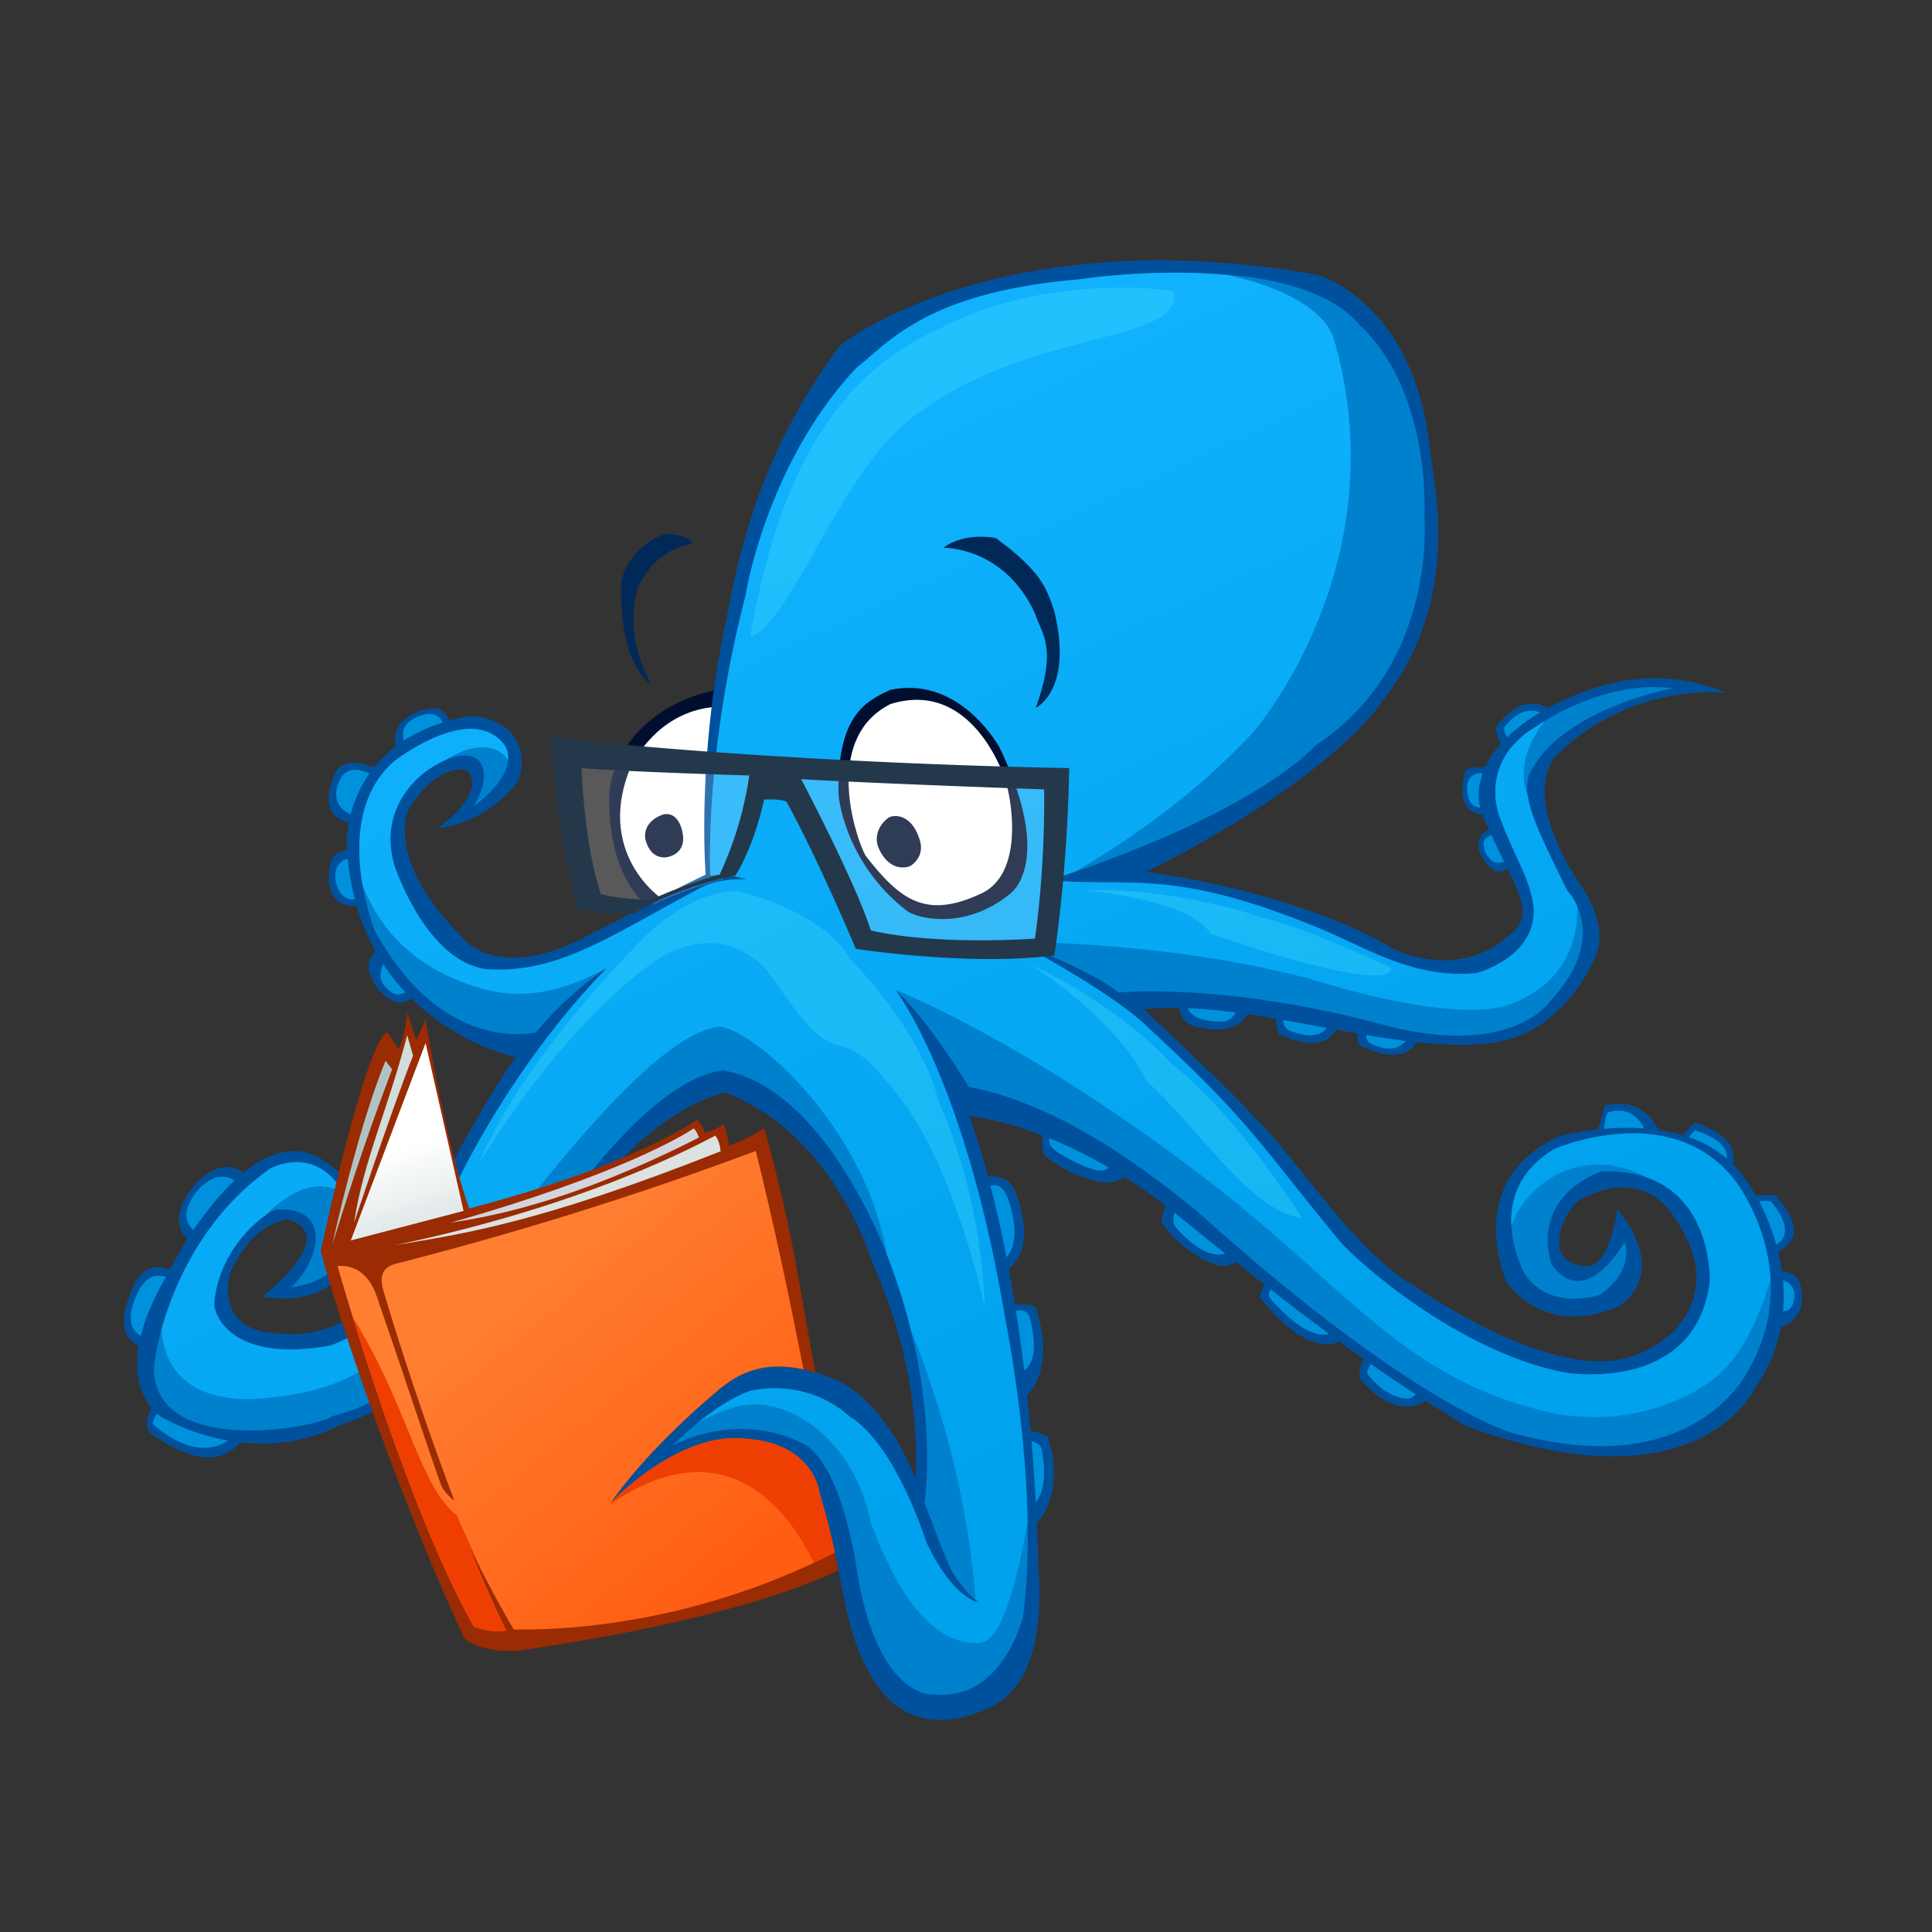
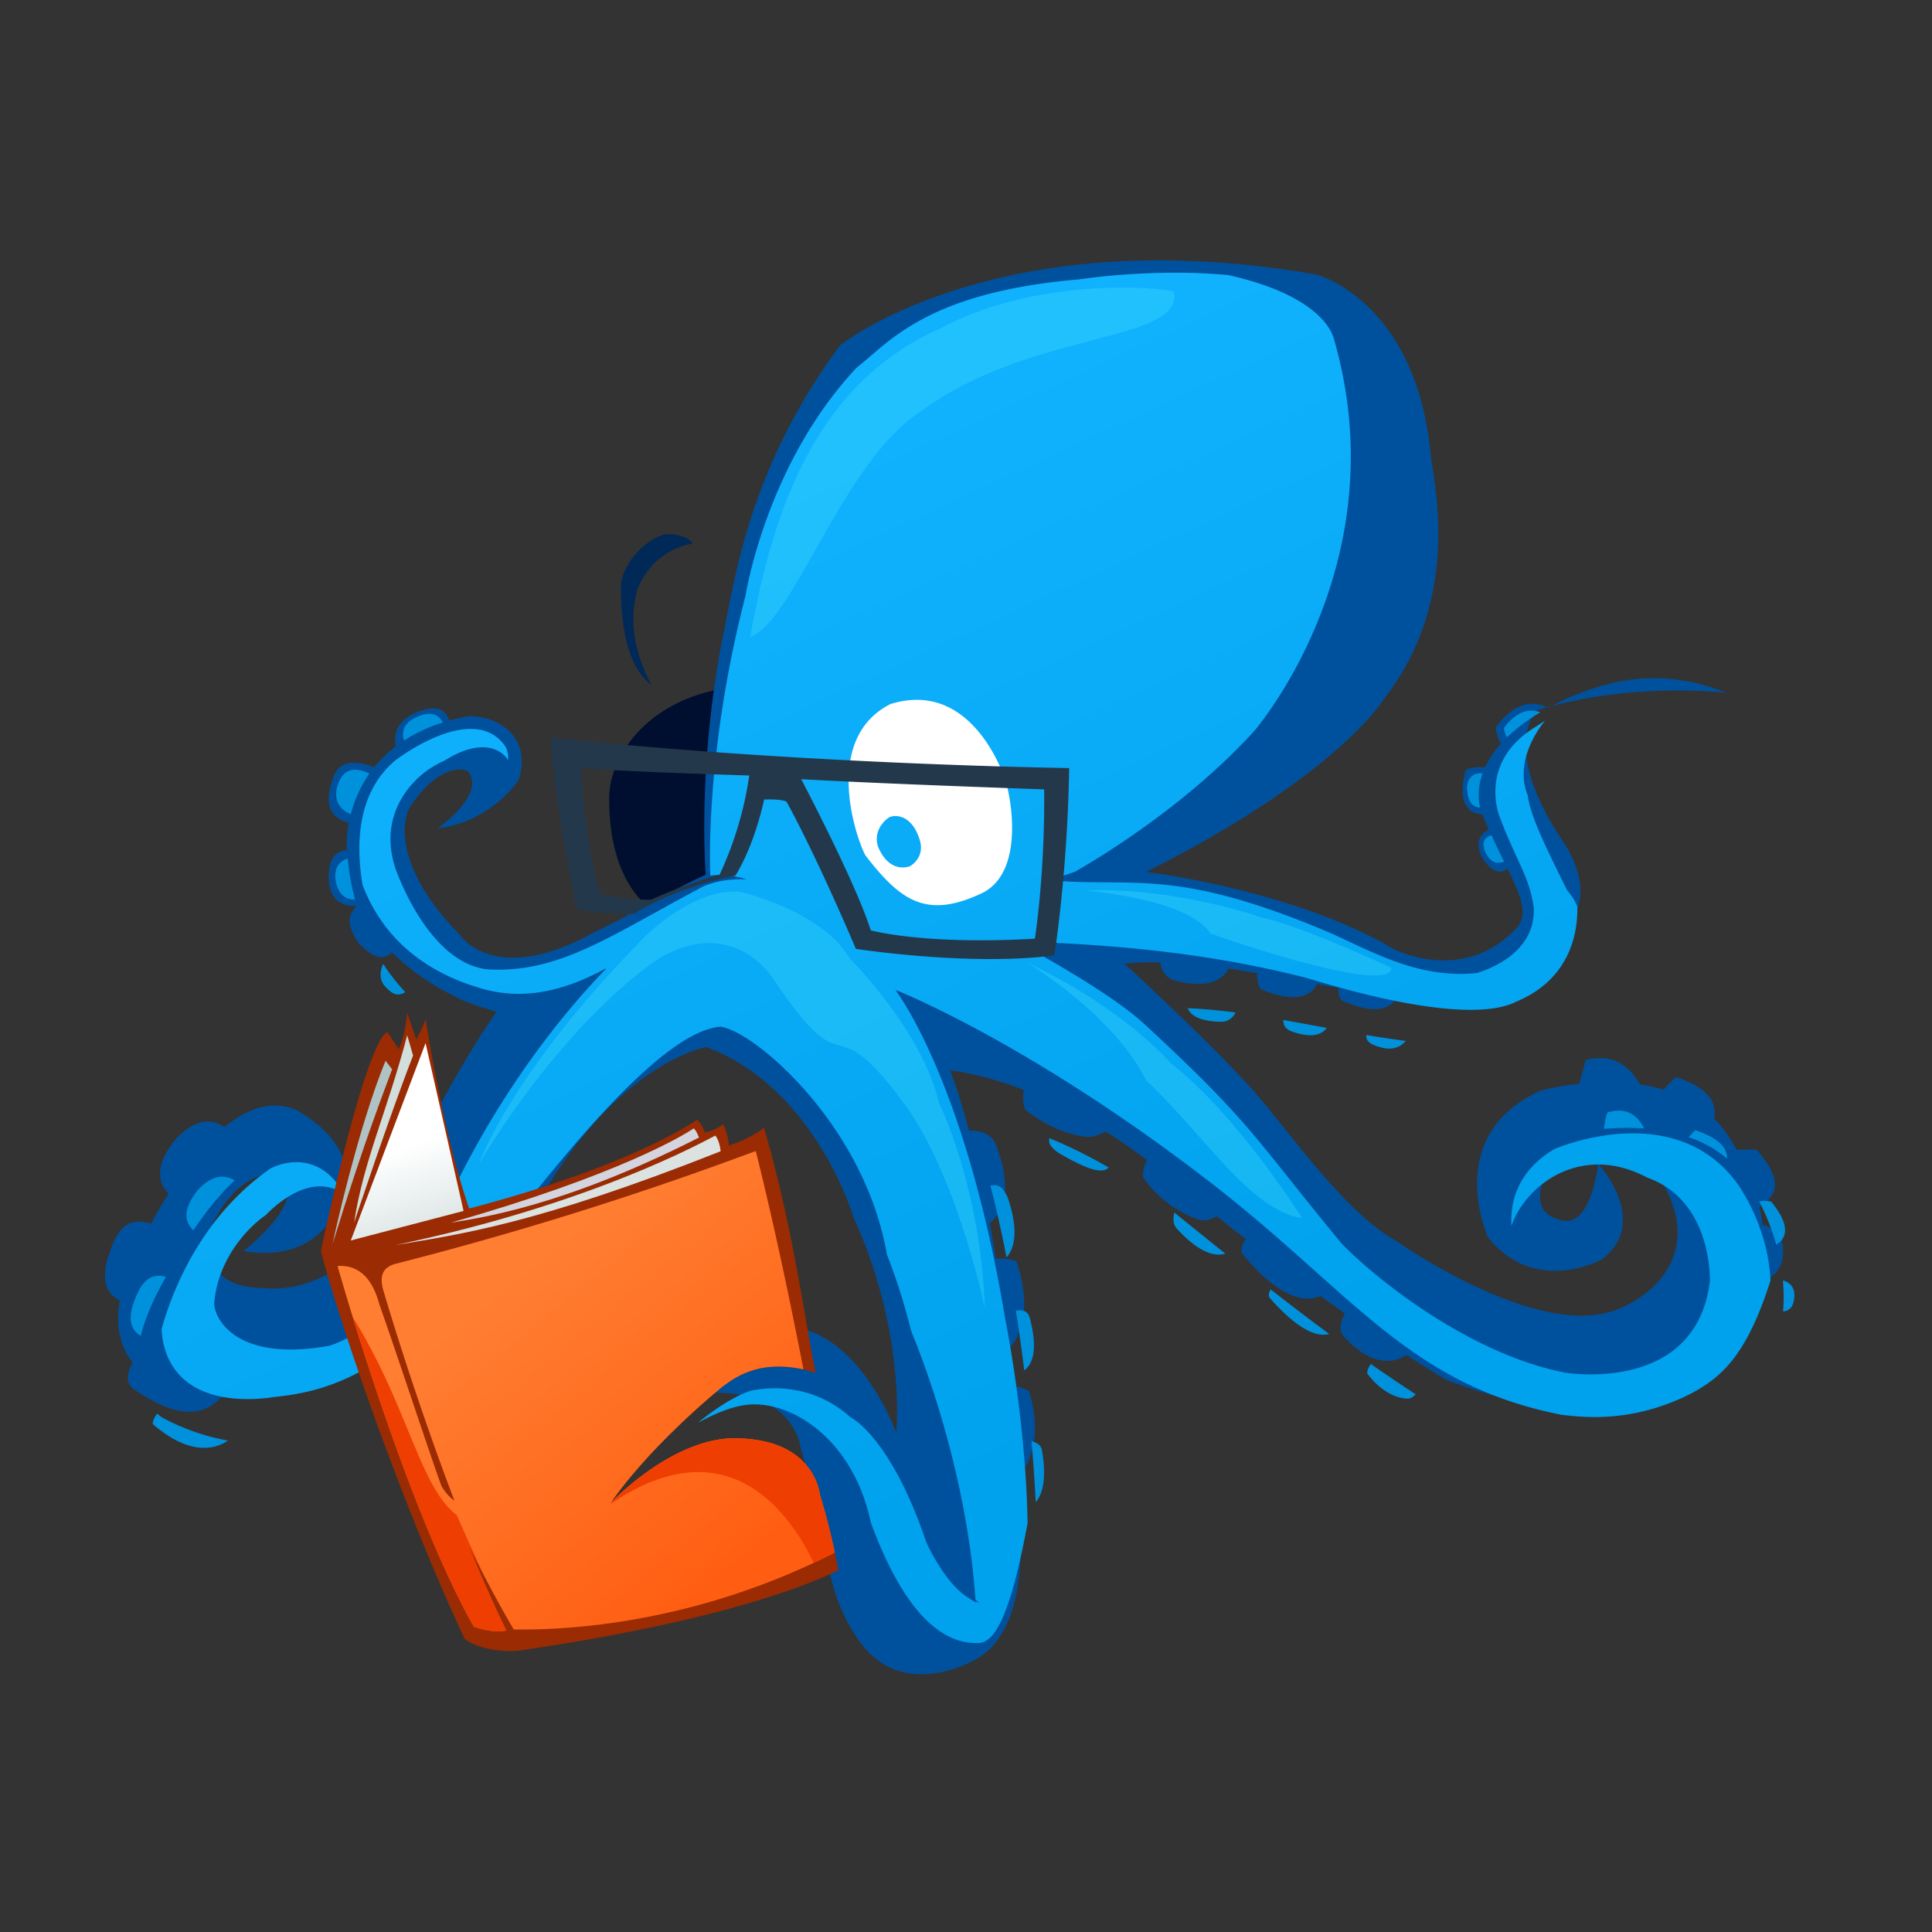
<svg xmlns="http://www.w3.org/2000/svg" xmlns:xlink="http://www.w3.org/1999/xlink" viewBox="0 0 744.09 744.09">
  <rect x="0" y="0" width="744.09" height="744.09" fill="#333333" stroke="none" />
  <defs>
    <linearGradient id="c">
      <stop offset="0" stop-color="#fff" />
      <stop offset="1" stop-color="#afc3c4" />
    </linearGradient>
    <linearGradient id="b">
      <stop offset="0" stop-color="#ff7e32" />
      <stop offset="1" stop-color="#ff5e12" />
    </linearGradient>
    <linearGradient id="a">
      <stop offset="0" stop-color="#10b1fd" />
      <stop offset="1" stop-color="#00a1ed" />
    </linearGradient>
    <linearGradient id="d" x1="348.12" x2="510.17" y1="304.11" y2="654.63" gradientTransform="translate(0 166)" gradientUnits="userSpaceOnUse" xlink:href="#a" />
    <linearGradient id="f" x1="201.72" x2="291.21" y1="630.59" y2="739.69" gradientTransform="translate(0 166)" gradientUnits="userSpaceOnUse" xlink:href="#b" />
    <linearGradient id="e" x1="156.32" x2="180.56" y1="584.03" y2="658.78" gradientTransform="translate(0 166)" gradientUnits="userSpaceOnUse" xlink:href="#c" />
  </defs>
  <g fill-rule="evenodd">
    <path fill="#002958" d="M251.07 264.02c-9.6-17.42-7.23-30.22-5.71-36.78 6.56-16.42 21.43-17.86 21.43-17.86-2.53-4.04-10.1-3.68-10.1-3.68-7.08 1.27-16.56 10.2-17.57 19.54 0 24.75 5.9 33.98 11.95 38.78z" />
    <path fill="#000f2f" d="M282.84 264.6c-32.32 3.54-47.98 25.77-48.23 42.43-.25 38.9 21.21 46.98 23.99 46.98l20.7-7.58z" />
-     <path fill="#fff" d="M279.28 272.11c-20.88-.22-31.67 14.7-35.83 22.04-14.9 33.6 10.35 53.04 16.16 54.55l16.92-6.56 4.8-69.96c-.7-.04-1.38-.06-2.05-.07zm-22.4 41.42c5.5.2 6.19 8.41 6.19 8.41.75 7.58-6.64 8.26-6.64 8.26-6.82.5-7.96-7.52-7.96-7.52-.5-5.55 4.47-8.32 7.24-9.07.42-.07.8-.1 1.17-.08z" />
  </g>
-   <path fill="#00519d" fill-rule="evenodd" d="M445.41 100.28c-66.32.23-107.05 21.79-121.84 32.67-33.21 45-39.64 84.64-44.28 107.86-11.08 52.5-7.5 96.07-7.5 96.07-16.33 7.6-24.54 13.25-43.58 22.5-37.75 20.9-51.07.71-51.07.71-29.64-30.35-19.64-48.57-19.64-48.57 9.29-15 20-16.78 22.86-14.28 6.78 8.93-11.79 21.78-11.79 21.78 16.79-1.78 28.93-14.28 31.43-19.28 5.36-19.64-13.93-25.36-21.43-23.57-1.93.4-3.77.86-5.53 1.35-1.03-2.79-2.95-6.1-10.04-4.06-11.2 3.27-11.33 10.27-10.54 13.93a47.45 47.45 0 00-8.36 8.12c-3.74-1.5-12.07-3.96-15.17 2.53-5.81 14.15.53 17.4 5.43 18.9-1.06 5.67-.79 9.58-.79 9.58l.07.88c-3.21.35-7.73 1.96-6.94 12.25.89 8.66 7.1 9.49 10.68 9.23a84.63 84.63 0 007.3 17.56c-2.86 2.98-4.63 6.65.95 14.63 6.62 6.62 9.67 5.76 12.69 3.32 9.5 9.4 19.16 14.36 23.82 16.78 5 2.85 16.43 6.07 16.43 6.07-20.35 28.57-45.71 83.21-45.71 83.21-19.29 27.14-43.57 23.22-43.57 23.22-28.58 0-20.36-24.29-20.36-24.29 10-20.36 22.5-19.64 22.5-19.64 19.64 6.43-10.36 29.64-10.36 29.64 28.93 5 36.43-17.14 36.43-17.14 12.86-22.5-16.07-37.15-16.07-37.15-9.62-4.2-19.23-.34-27.76 6.61-2.92-2.25-9.47-5.08-18.47 4.38-9.75 11.47-5.94 18.24-2.97 21.19-3.12 4.9-5.41 9.05-6.71 11.5-5.12-1.14-11.27-2.34-15.4 9.58-5.12 13.18-1.05 17.9 3.3 20-2.1 12.47 1.64 19.95 5.02 23.96-1.6 2.8-3.4 7.41.13 10.1 20.8 14.51 29.43 8 34.05 3.12 22.36 2.46 37.02-6.15 37.02-6.15 48.22-15.36 90-77.14 90-77.14 28.93-46.07 59.65-51.43 59.65-51.43 42.14 15.71 56.78 65.71 56.78 65.71 20.36 44.65 16.43 82.86 16.43 82.86s-11.79-32.86-35-39.64c-22.86-8.22-33.93.36-39.64 4.64-30.36 25.36-42.5 44.29-42.5 44.29s25-26.43 50-24.65c28.57 1.07 30.35 21.43 30.35 21.43 10 32.5 8.57 52.86 20.72 71.43 17.14 28.22 47.5 9.29 47.5 9.29 20.35-12.15 16.07-50.72 16.07-50.72-.16-6.43-.39-12.66-.67-18.75 3.52-3.92 10.04-14.78 4.24-33.4 0 0-2.61-1.5-6.64-2.22-.43-4.76-.88-9.43-1.37-13.91 3.91-3.27 9.83-14.55 3.19-33.86-1.9-.95-5.56-1.02-7.89-.96-.77-4.78-1.57-9.32-2.37-13.63 3.67-3.27 9.9-10.12 2.4-30.23-1.91-4.93-7.16-5.55-10.4-5.5-4.13-15.39-7.28-23.25-7.28-23.25a126.23 126.23 0 0128.37 7.6c-.3 2.14-.45 5.13.56 7.58 13.4 10.53 24.47 10.53 24.47 10.53 1.9 0 4.51-1.07 6.54-2.07a200.5 200.5 0 0115.9 11.04 12.45 12.45 0 00-1.55 6.39c8.21 12.68 21.79 16.6 21.79 16.6a9.16 9.16 0 006.6-1.43c3.89 3.08 7.63 6.04 11.18 8.82a8.72 8.72 0 00-1.71 5.12c16.52 20.41 26.76 18.58 30.5 16.75a821.6 821.6 0 009.46 6.8c-1.15 1.9-2.71 5.44-.86 8.41 12.24 13.64 21.23 9.8 24.51 7.54 4.98 3.2 10.03 6.36 15.32 9.6 90 33.57 111.78-14.64 111.78-14.64a58.45 58.45 0 009.84-23.27c3.82-1.36 10.97-5.64 6.95-17.98-.92-2.18-4.33-3.25-6.66-3.74-.35-2.43-.8-4.8-1.36-7.1 3.96-2.81 11.9-7.28-1.09-22.02l-7.52.14a56.43 56.43 0 00-2.66-4.24 40.5 40.5 0 00-6.04-7.75c.6-4.37.38-10.9-14.5-16-1.96 1.23-3.86 3.5-4.9 4.82a65.04 65.04 0 00-9.18-2c-2.12-3.22-7.25-12.89-20.91-9.43l-2.5 9.18a102.2 102.2 0 00-14.83 2.6c-38.2 17.15-20.35 56.43-20.35 56.43 18.21 22.86 43.93 8.57 43.93 8.57 18.92-14.64-1.43-36.78-1.43-36.78s-2.86 26.07-15 21.43c-13.93-3.22-5-21.07.35-25 23.58-13.22 35 4.28 35 4.28 25.36 33.93-2.85 53.57-17.85 56.79-31.07 7.14-80.36-27.86-80.36-27.86-22.5-12.5-45.36-48.93-60.36-63.57-11.43-12.86-44.28-43.21-44.28-43.21 4.46-.44 9.08-.57 13.8-.47.5 3.07 1.62 5.22 4.77 6.72 15.43 4.45 20.13-1.49 21.46-4.33 3.67.53 7.36 1.14 11.06 1.77.06 1.97.34 5.06 1.4 6.13 15.58 6.7 20.27 1.06 21.62-1.96 2.8.52 5.58 1.02 8.34 1.5-.06 1.8.14 4.1 1.48 4.92 14.93 6.79 19.74 1.4 21.19-1.57 12.24 1.32 23.72 1.52 33.8-.57 21.08-5 32.15-25 35.36-32.86 5-12.5-5.71-26.78-5.71-26.78-24.29-36.79-9.64-50-9.64-50C628.2 262.24 665 266.88 665 266.88c-28.93-11.78-50.36-2.14-60 1.43-3.2 1.42-6.1 2.88-8.77 4.34-3.95-1.94-11.24-4.3-20.16 7.44 0 0 .14 3.32 2.01 6.3a36.62 36.62 0 00-6.12 9.12c-2.64-.1-7.05-.02-7.67 1.73-3.41 14.15 2.98 16.27 6.63 16.4l.15.38c.78 1.9 1.56 3.69 2.34 5.44-2.9 1.48-5.5 4.46-2.87 10.28 4.76 7.94 8.44 6.17 10.03 4.72 5.4 11.04 8.41 18.32 3 23.5-19.64 20.35-45 9.28-50 5.7-38.57-21.42-92.14-27.85-92.14-27.85 73.93-37.14 91.43-66.43 91.43-66.43 30-38.21 19.64-82.5 18.21-93.57-4.64-51.79-34.28-67.14-43.93-70a348.16 348.16 0 00-61.73-5.53z" />
+   <path fill="#00519d" fill-rule="evenodd" d="M445.41 100.28c-66.32.23-107.05 21.79-121.84 32.67-33.21 45-39.64 84.64-44.28 107.86-11.08 52.5-7.5 96.07-7.5 96.07-16.33 7.6-24.54 13.25-43.58 22.5-37.75 20.9-51.07.71-51.07.71-29.64-30.35-19.64-48.57-19.64-48.57 9.29-15 20-16.78 22.86-14.28 6.78 8.93-11.79 21.78-11.79 21.78 16.79-1.78 28.93-14.28 31.43-19.28 5.36-19.64-13.93-25.36-21.43-23.57-1.93.4-3.77.86-5.53 1.35-1.03-2.79-2.95-6.1-10.04-4.06-11.2 3.27-11.33 10.27-10.54 13.93a47.45 47.45 0 00-8.36 8.12c-3.74-1.5-12.07-3.96-15.17 2.53-5.81 14.15.53 17.4 5.43 18.9-1.06 5.67-.79 9.58-.79 9.58l.07.88c-3.21.35-7.73 1.96-6.94 12.25.89 8.66 7.1 9.49 10.68 9.23c-2.86 2.98-4.63 6.65.95 14.63 6.62 6.62 9.67 5.76 12.69 3.32 9.5 9.4 19.16 14.36 23.82 16.78 5 2.85 16.43 6.07 16.43 6.07-20.35 28.57-45.71 83.21-45.71 83.21-19.29 27.14-43.57 23.22-43.57 23.22-28.58 0-20.36-24.29-20.36-24.29 10-20.36 22.5-19.64 22.5-19.64 19.64 6.43-10.36 29.64-10.36 29.64 28.93 5 36.43-17.14 36.43-17.14 12.86-22.5-16.07-37.15-16.07-37.15-9.62-4.2-19.23-.34-27.76 6.61-2.92-2.25-9.47-5.08-18.47 4.38-9.75 11.47-5.94 18.24-2.97 21.19-3.12 4.9-5.41 9.05-6.71 11.5-5.12-1.14-11.27-2.34-15.4 9.58-5.12 13.18-1.05 17.9 3.3 20-2.1 12.47 1.64 19.95 5.02 23.96-1.6 2.8-3.4 7.41.13 10.1 20.8 14.51 29.43 8 34.05 3.12 22.36 2.46 37.02-6.15 37.02-6.15 48.22-15.36 90-77.14 90-77.14 28.93-46.07 59.65-51.43 59.65-51.43 42.14 15.71 56.78 65.71 56.78 65.71 20.36 44.65 16.43 82.86 16.43 82.86s-11.79-32.86-35-39.64c-22.86-8.22-33.93.36-39.64 4.64-30.36 25.36-42.5 44.29-42.5 44.29s25-26.43 50-24.65c28.57 1.07 30.35 21.43 30.35 21.43 10 32.5 8.57 52.86 20.72 71.43 17.14 28.22 47.5 9.29 47.5 9.29 20.35-12.15 16.07-50.72 16.07-50.72-.16-6.43-.39-12.66-.67-18.75 3.52-3.92 10.04-14.78 4.24-33.4 0 0-2.61-1.5-6.64-2.22-.43-4.76-.88-9.43-1.37-13.91 3.91-3.27 9.83-14.55 3.19-33.86-1.9-.95-5.56-1.02-7.89-.96-.77-4.78-1.57-9.32-2.37-13.63 3.67-3.27 9.9-10.12 2.4-30.23-1.91-4.93-7.16-5.55-10.4-5.5-4.13-15.39-7.28-23.25-7.28-23.25a126.23 126.23 0 0128.37 7.6c-.3 2.14-.45 5.13.56 7.58 13.4 10.53 24.47 10.53 24.47 10.53 1.9 0 4.51-1.07 6.54-2.07a200.5 200.5 0 0115.9 11.04 12.45 12.45 0 00-1.55 6.39c8.21 12.68 21.79 16.6 21.79 16.6a9.16 9.16 0 006.6-1.43c3.89 3.08 7.63 6.04 11.18 8.82a8.72 8.72 0 00-1.71 5.12c16.52 20.41 26.76 18.58 30.5 16.75a821.6 821.6 0 009.46 6.8c-1.15 1.9-2.71 5.44-.86 8.41 12.24 13.64 21.23 9.8 24.51 7.54 4.98 3.2 10.03 6.36 15.32 9.6 90 33.57 111.78-14.64 111.78-14.64a58.45 58.45 0 009.84-23.27c3.82-1.36 10.97-5.64 6.95-17.98-.92-2.18-4.33-3.25-6.66-3.74-.35-2.43-.8-4.8-1.36-7.1 3.96-2.81 11.9-7.28-1.09-22.02l-7.52.14a56.43 56.43 0 00-2.66-4.24 40.5 40.5 0 00-6.04-7.75c.6-4.37.38-10.9-14.5-16-1.96 1.23-3.86 3.5-4.9 4.82a65.04 65.04 0 00-9.18-2c-2.12-3.22-7.25-12.89-20.91-9.43l-2.5 9.18a102.2 102.2 0 00-14.83 2.6c-38.2 17.15-20.35 56.43-20.35 56.43 18.21 22.86 43.93 8.57 43.93 8.57 18.92-14.64-1.43-36.78-1.43-36.78s-2.86 26.07-15 21.43c-13.93-3.22-5-21.07.35-25 23.58-13.22 35 4.28 35 4.28 25.36 33.93-2.85 53.57-17.85 56.79-31.07 7.14-80.36-27.86-80.36-27.86-22.5-12.5-45.36-48.93-60.36-63.57-11.43-12.86-44.28-43.21-44.28-43.21 4.46-.44 9.08-.57 13.8-.47.5 3.07 1.62 5.22 4.77 6.72 15.43 4.45 20.13-1.49 21.46-4.33 3.67.53 7.36 1.14 11.06 1.77.06 1.97.34 5.06 1.4 6.13 15.58 6.7 20.27 1.06 21.62-1.96 2.8.52 5.58 1.02 8.34 1.5-.06 1.8.14 4.1 1.48 4.92 14.93 6.79 19.74 1.4 21.19-1.57 12.24 1.32 23.72 1.52 33.8-.57 21.08-5 32.15-25 35.36-32.86 5-12.5-5.71-26.78-5.71-26.78-24.29-36.79-9.64-50-9.64-50C628.2 262.24 665 266.88 665 266.88c-28.93-11.78-50.36-2.14-60 1.43-3.2 1.42-6.1 2.88-8.77 4.34-3.95-1.94-11.24-4.3-20.16 7.44 0 0 .14 3.32 2.01 6.3a36.62 36.62 0 00-6.12 9.12c-2.64-.1-7.05-.02-7.67 1.73-3.41 14.15 2.98 16.27 6.63 16.4l.15.38c.78 1.9 1.56 3.69 2.34 5.44-2.9 1.48-5.5 4.46-2.87 10.28 4.76 7.94 8.44 6.17 10.03 4.72 5.4 11.04 8.41 18.32 3 23.5-19.64 20.35-45 9.28-50 5.7-38.57-21.42-92.14-27.85-92.14-27.85 73.93-37.14 91.43-66.43 91.43-66.43 30-38.21 19.64-82.5 18.21-93.57-4.64-51.79-34.28-67.14-43.93-70a348.16 348.16 0 00-61.73-5.53z" />
  <g fill-rule="evenodd">
-     <path fill="#0081cd" d="M269.29 342.24C235 360.45 215 375.09 187.5 373.3c-23.21-2.86-35.36-39.29-35.36-39.29-7.85-25 13.22-37.85 13.22-37.85 15.35-10 19.64-2.5 19.64-2.5 4.29 7.14-2.86 17.14-2.86 17.14 20.36-15.36 11.79-24.29 11.79-24.29-12.86-16.07-41.79 6.43-41.79 6.43-25.35 21.43-7.85 65.36-7.85 65.36 26.42 48.57 62.14 39.28 62.14 39.28 12.5-15.35 27.14-24.64 27.14-24.64-42.5 43.93-62.86 93.93-62.86 93.93-13.21 43.21-43.92 51.43-43.92 51.43-35.72 6.43-44.29-10.36-44.29-16.43 1.79-21.07 18.93-34.64 23.93-36.07 22.14-1.07 16.43 20 5.71 30 26.79-3.57 23.93-27.86 23.93-27.86-9.64-28.57-30-19.28-32.5-17.5-36.78 26.07-44.64 71.43-44.28 78.22 2.5 32.5 63.57 21.07 68.57 16.78C167.5 536.17 205 482.6 205 482.6c42.86-65.35 67.14-69.64 73.57-70.35 40.72 7.14 64.29 74.28 64.29 74.28 19.64 52.5 13.21 92.15 13.21 92.15a577.66 577.66 0 008.57 22.14 39.42 39.42 0 0012.5 16.43c-11.43-2.86-20.35-23.22-20.35-23.22-13.93-41.07-29.29-48.21-29.29-48.21-17.86-16.07-38.93-10-38.93-10-13.93 5-29.28 20.71-29.28 20.71 30-14.28 52.14.72 52.14.72 13.93 11.43 18.57 47.5 18.57 47.5 8.21 50.71 30 47.85 30 47.85 26.07 2.5 33.93-29.64 33.93-29.64 6.78-48.93-6.79-115-6.79-115C371.8 415.81 345 381.52 345 381.52c11.43 9.65 28.21 37.15 28.21 37.15 40.72 7.5 79.29 41.42 87.5 47.5 75 67.85 116.79 85.35 124.65 86.42 67.85 17.86 87.85-24.64 87.85-24.64 22.15-38.21-4.64-72.86-4.64-72.86-24.64-32.5-70-12.5-70-12.5-28.57 17.15-11.43 47.86-11.43 47.86 10 15 28.93 8.22 28.93 8.22 13.93-9.29 9.64-20.36 9.64-20.36s-15 27.14-28.21 8.57c-7.86-27.14 19.29-35.71 19.29-35.71 38.92-1.43 41.78 33.57 41.78 42.14-5.36 43.93-55.71 35.36-55.71 35.36-35.36-6.79-71.07-34.29-86.07-49.65-33.93-41.07-34.29-46.07-76.08-84.64-14.64-13.57-50-32.14-50-32.14s31.08 12.14 40 20c0 0 39.65-3.93 99.65 11.78 51.78 14.65 66.78-8.57 66.78-8.57 23.57-25.36 6.43-42.5 6.43-42.5-12.5-25.36-17.5-35.71-14.64-44.64 12.14-25.36 55.36-33.22 55.36-33.22-27.5-3.57-52.5 14.65-52.5 14.65-22.86 13.57-14.29 34.64-14.29 34.64 6.07 16.43 11.79 23.57 13.21 35.36.72 17.85-18.57 23.93-21.78 25-23.57 2.5-42.14-9.29-58.93-16.43-58.21-24.29-73.57-16.43-105.71-19.29 81.07-26.43 102.14-51.78 102.14-51.78 47.14-30.72 42.14-87.5 42.14-87.5s3.22-48.22-25-74.65c-14.28-17.14-47.86-18.92-47.86-18.92-30.71-3.22-60 1.42-60 1.42-59.28 5-73.57 24.65-85.71 33.93-35 37.15-42.86 87.86-42.86 87.86-16.07 62.14-13.57 107.86-13.57 107.86 6.79-1.07 13.93 1.43 13.93 1.43s-10.71-.72-18.21 3.57z" />
    <path fill="url(#d)" d="M414.05 644c10.98-6.3 43.12-25.92 68.8-53.95 0 0 56.17-64.38 30.81-151.52-1.8-6.18-10.85-17.7-40.72-24.34-6.72-.6-13.35-.87-19.56-.89-21.2-.05-37.67 2.56-37.67 2.56-59.28 5-73.57 24.65-85.71 33.93-35 37.14-42.86 87.86-42.86 87.86-16.07 62.14-13.57 107.86-13.57 107.86 6.79-1.08 13.93 1.42 13.93 1.42s-10.71-.71-18.21 3.58c-34.3 18.21-54.29 32.85-81.79 31.07-23.21-2.86-35.36-39.29-35.36-39.29-7.85-25 13.22-37.86 13.22-37.86a42.88 42.88 0 016.04-3.33c12.9-8.13 21.22-5.04 24.28-.09.33-4.04-1.75-6.22-1.75-6.22-12.86-16.07-41.79 6.43-41.79 6.43-15 12.68-15 33.23-12.5 47.9 7.28 19.06 21.7 31.66 41.18 38.4 8.57 2.86 25.47 8.65 52.61-6.35l-.48.46.62-.41c-42.5 43.93-62.86 93.93-62.86 93.93-13.2 43.21-43.92 51.43-43.92 51.43C91.07 833 82.5 816.22 82.5 810.15c1.44-17 12.87-29.11 19.86-33.91 8.79-9.06 20.8-15.03 30.29-7.9-10.37-18.77-26.84-11.22-29.08-9.62-24.85 17.61-36.49 44.02-41.32 61.4.9 18.5 14.93 29.5 41.3 26.5 9-1.53 38.38-1 71.71-41.41 14.14-13.64 71.97-99.25 102.28-101.52 13.39 1.91 55.52 38.23 64.04 87.74a231.16 231.16 0 019.3 29.34c10.46 25.52 22.04 64.07 24.82 103.59a23.9 23.9 0 001.44 1.15c-.47-.12-.93-.28-1.39-.45l.03.36s-.64-.3-1.7-1.11c-9.93-5.22-17.3-22.02-17.3-22.02-13.92-41.07-29.28-48.21-29.28-48.21-17.86-16.08-38.93-10-38.93-10-6.94 2.49-14.24 7.64-19.81 12.19 7.56-4.15 15.13-7.12 21.66-7.12 17.68 0 38.89 16.16 44.95 45.46 7.07 19.19 20.2 46.72 40.91 46.47 4.68 0 11.53-3.02 19.49-46.22-.7-40.04-8.63-78.64-8.63-78.64C371.8 724.08 345 689.79 345 689.79l.55.49-.58-.73s51 19.95 120.71 73.74c55.05 42.43 76.52 78.28 135.86 89.9 7.33.76 26.52 3.54 49.5-8.08 12.25-6.45 21.76-15.1 30.86-43.68-1.04-22.15-13.33-38.07-13.33-38.07-24.64-32.5-70-12.5-70-12.5-13.92 8.36-16.98 19.93-16.46 29.6 5.25-15.6 26.76-32.25 52.3-18.65 22.23 7.88 24.16 32.73 24.16 39.77-5.35 43.92-55.71 35.35-55.71 35.35-35.36-6.78-71.07-34.28-86.07-49.64-33.93-41.07-34.29-46.07-76.08-84.64-14.64-13.57-50-32.14-50-32.14l3.52 1.42-2.3-1.07c53.3 1.51 86.88 7.83 111.63 14.14 43.69 13.39 69.45 14.65 80.3 9.1 21.12-8.77 23.84-26.87 23.64-36.7a21.82 21.82 0 00-3.93-6.18c-9.1-18.46-14.2-28.95-15.21-36.75-4.05-9.93.5-20.95 6.62-28.55a61.61 61.61 0 00-3.2 2.09c-22.85 13.57-14.28 34.64-14.28 34.64 6.07 16.43 11.79 23.57 13.21 35.36.72 17.85-18.57 23.92-21.78 25-23.57 2.5-42.14-9.3-58.93-16.43-58.21-24.29-73.57-16.43-105.71-19.29 3.37-1.1 6.6-2.2 9.76-3.29z" transform="translate(0 -308.27)" />
  </g>
  <path fill="#0091dd" fill-rule="evenodd" d="M617.74 434.78a98.5 98.5 0 0115.46-.16c-1.56-3.31-5.38-8.58-13.56-6.31-.88-.38-1.57 3.89-1.9 6.47zm32.63 3.19a45.43 45.43 0 0114.75 8.23c.22-2.83-1.41-7.39-12.26-10.93l-2.49 2.7zm27.17 24.78a84.97 84.97 0 016.54 16.58c3.05-1.64 6.63-6.16-1.94-16.56a10.5 10.5 0 00-4.6-.02zm9.11 30.43c.36 3.85.42 7.84.07 11.9 2.08-.11 4.45-1.4 4.35-6.77a5.41 5.41 0 00-4.42-5.13zM165.86 274.97c-1.4-.1-3.14.21-5.32 1.2-5.56 2.44-5.8 6.12-4.96 9.03a61.87 61.87 0 0115.02-6.95c-.9-1.6-2.29-3.1-4.74-3.28zm-29.27 21.5c-2.54.06-5 1.37-6.41 5.59-2.28 6.56 1.37 10.1 4.92 11.55a48.14 48.14 0 017.18-15.69c-1.62-.73-3.66-1.49-5.69-1.45zm-2.67 34.2c-2.4.73-5.54 2.8-4.63 8.71 1.42 6.59 5.35 7.2 7.42 7.02a101.4 101.4 0 01-2.8-15.73zm13.65 40.58c-.95 2.14-1.74 5.35.29 8.13 3.5 4.08 5.57 4.32 8.25 2.74a79.6 79.6 0 01-8.54-10.87zm431.73-39.37a394.54 394.54 0 01-4.9-10.22c-2.18.83-4.07 2.05-2.26 6.65 2.23 4.46 4.79 4.34 7.16 3.57zm-9.24-20.81c-.8-3.28-.96-7.89.94-13.2-2.23-.25-5.53.27-6 5.44.3 6.11 2.37 7.46 5.06 7.76zm10.38-27.13a69.2 69.2 0 0112.8-9.58c-2.93-1.14-8.32-1.64-13.95 5.91 0 1.46.55 2.71 1.15 3.67zM541.4 400.9a358.84 358.84 0 01-15.2-2.29c-.06 1.91.63 3.44 5.4 4.7 5.26 1.56 8.28-.58 9.8-2.4zm-30.44-5.01c-5.56-1.03-11.14-2.08-16.7-3.05.05 1.85.56 3.42 3.24 4.4 8.45 3.04 11.99.75 13.46-1.35zm-35.07-5.93a211.2 211.2 0 00-18.45-1.67c.81 2.12 3.53 4.98 12.2 5.2 3.45.31 5.3-1.76 6.25-3.53zm69.37 147.05a638.1 638.1 0 01-17.3-11.68c-.76 1.1-1.47 2.47-1.35 3.7 7.83 10.35 15.89 9.64 15.89 9.64.77 0 1.87-.84 2.76-1.66zm-33.36-23.25a1118.7 1118.7 0 01-22.47-17.12c-.63.93-1.03 2.04-.5 3.1 12.25 14.03 19.4 15.08 22.97 14.02zm-39.98-30.95c-6.09-4.86-12.6-10.1-19.62-15.8-.5 1.99-.64 4.43.91 6.12 9.39 10.37 15.54 10.7 18.71 9.68zm-44.9-33.13c-6.7-3.9-14.45-7.89-22.88-11.33-.32 1.75.18 3.32 3.54 5.67 13.7 8.02 17.34 7.48 19.34 5.66zm-45.57 6.94c1.96 7.6 4.09 16.82 6.2 27.65 2.58-2.89 5.1-9.25.56-22.75-2.1-5.04-4.1-5.35-6.76-4.9zm9.81 48.16a662.4 662.4 0 013.21 23.02c2.64-1.92 5.56-6.85 2.32-19.5-.73-3.73-3.09-3.87-5.53-3.52zm6.03 50.29c.63 7.47 1.17 15.31 1.62 23.44 2.3-2.63 4.43-8.24 2.34-20.2-.47-1.97-2.31-2.84-3.96-3.24zm-309.5-.25a85.52 85.52 0 01-24.93-8.65s-1-.56-2.34-1.73c-.92 1.3-1.76 2.8-1.68 4.02 15.02 13.03 24.88 9.18 28.95 6.36zM54.2 514.53c1.57-6.38 4.6-13.91 9.74-22.75-3.6-.93-7.78-.86-11.16 6.68-4.46 9.9-2.11 13.8 1.43 16.07zm20.28-40.71c4.3-6.4 9.74-13.49 15.87-19.21-3.08-1.87-8.22-2.93-14.34 3.95-6.21 8.03-4.5 12.42-1.53 15.26z" />
  <g fill-rule="evenodd">
-     <path fill="#000f2f" d="M342.9 265.7c25-5.3 39.83 18.21 42.1 22.25 17.93 37.38 8.83 52.28 4.29 56.07-17.43 14.4-35.96 9.82-40 6.79-19.45-14.9-25.59-35.73-26.35-45.07-.5-29.55 9.86-35.49 19.96-40.04z" />
-     <path fill="#002958" d="M363.32 210.96s23.38-.55 35.25 25.2c2.78 8.34 8.7 13.2.36 36.43 0 0 14.47-6.58 7.14-37.14-3.03-9.09-5.07-15.33-22.5-28.21 0 0-11.66-2.6-20.25 3.72z" />
    <path fill="#fff" d="M352.84 269.54c-3.06.02-6.36.53-9.9 1.63-26.5 13.39-13.13 52.03-9.59 58.34 13.13 16.92 22.98 24.5 43.94 14.9 16.16-6.82 13.13-32.58 10.1-43.44 0 0-9.61-31.65-34.55-31.43zm-7.67 44.76c3 .13 6.67 2.23 8.76 8.3 2.52 6.56-1.8 10.06-3.57 11.07-5.81 1.76-9.62-2.35-11.39-5.88-3.03-5.3-.26-10.53 3.53-13.05a6.24 6.24 0 012.67-.44z" />
  </g>
  <g fill-rule="evenodd">
-     <path fill="#fff" fill-opacity=".19" d="M221.93 295.9c.97 16.9 2.6 34 7.94 50.15 7.23 1.64 15 3.1 22.3 2.01 8.55-3.77 17.3-7.16 26.37-9.48a138.07 138.07 0 0012.33-41.84c-23.03-.8-46.09-1.34-69.04-3.1l.1 2.26zm84.87 5.12c9.74 19.23 20.01 38.46 27 58.96 21.75 5.02 44.35 4.56 66.5 3.45 3.01-20.29 4.06-40.84 3.83-61.34-33-1.19-66.02-2.35-98.96-4.19l1.63 3.12z" />
    <path fill="#24384b" d="M212.14 284.02c.72 14.65 4.29 40.36 10 66.07 0 0 13.57 2.5 22.15 1.8 0 0 14.28-9.65 38.92-14.65 0 0 6.79-10 11.08-29.29 0 0 5.71-.36 8.57.72 0 0 10 17.5 26.78 56.78 0 0 43.93 6.79 76.43 2.5 0 0 5-31.07 5.72-72.14 0 0-105-1.43-199.65-11.79zm11.79 11.79c16.43 1.43 64.64 2.86 64.64 2.86a136.13 136.13 0 01-11.43 38.21c-12.5 3.22-26.43 9.64-26.43 9.64-11.42 0-19.28-2.14-19.28-2.14-6.43-18.93-7.5-48.57-7.5-48.57zm84.64 4.28c31.07 1.79 93.57 3.93 93.57 3.93.36 32.86-3.57 57.5-3.57 57.5-42.85 2.5-63.21-3.21-63.21-3.21-5.72-18.22-26.79-58.22-26.79-58.22z" />
  </g>
  <g fill-rule="evenodd">
    <path fill="#9a2b02" d="M314.1 528.75c-5.57-28.83-8.8-55.7-19.81-94.37 0 0-5.54 4.29-13.58 6.79 0 0 0-3.22-2.14-8.22 0 0-2.68 2.32-7.14 3.22 0 0-.18-1.79-2.86-5 0 0-23.93 17.5-87.86 34.28 0 0-8.93-23.93-16.78-72.86 0 0-1.43 3.58-3.57 7.86l-3.57-10.36s-.72 8.93-3.22 13.93l-4.28-6.43c-4.3.72-13.57 27.86-25.72 84.3 7.5 28.56 30.71 96.42 55.36 149.28 0 0 6.07 5.35 20.36 4.64 8.16-1.3 82.53-11.3 123.61-31.03-.48-2.4-.88-4.5-1.44-7.07a300.8 300.8 0 00-2.48-10.62 243.5 243.5 0 00-3.27-11.64s-.1-1.27-.72-3.2a23 23 0 00-3.74-7.11c-1-1.3-2.23-2.62-3.73-3.87a27.04 27.04 0 00-5.37-3.45 34.41 34.41 0 00-7.28-2.57 49.22 49.22 0 00-9.51-1.23 35.33 35.33 0 00-4.68-.01c-1.56.1-3.11.28-4.65.56-3.07.55-6.1 1.44-9.03 2.55a69.12 69.12 0 00-8.45 3.91 89.56 89.56 0 00-7.57 4.65 106.52 106.52 0 00-15.62 12.99s.76-1.19 2.37-3.36 4.08-5.33 7.5-9.28c3.4-3.95 7.77-8.7 13.18-14.03a296.79 296.79 0 0119.45-17.62c1.43-1.07 3.19-2.41 5.39-3.69a32.95 32.95 0 018-3.32 32.1 32.1 0 015.17-.9 36.6 36.6 0 016.05-.07c2.17.14 4.5.46 7 1 1.44.32 3.07.88 4.63 1.35z" />
    <path fill="url(#e)" d="M163.9 710l14.64 64.65-43.43 11.37z" transform="translate(0 -308.27)" />
    <path fill="#d1dedb" d="M156.83 398.7l2.27 7.83c-8.75 22.32-22.73 64.4-22.73 64.4 3.57-23.75 12.78-42.94 20.46-72.23z" />
    <path fill="#afc3c4" d="M148.5 408.55l2.52 3.29c-2.86 7.85-10.48 26.89-22.98 67.42 4.64-21.42 12.77-52.13 20.45-70.7z" />
    <path fill="#dbe2e0" d="M275.52 437.34c1.78 2.32 2.02 6.06 2.02 6.06-70.71 28.04-100.62 32.01-125.26 36.12 75.71-15.72 119.31-40.21 123.24-42.18z" />
    <path fill="#d3d4dd" d="M267.19 434.57c1.07.89 2.02 3.53 2.02 3.53-53.04 26.97-85.18 31.04-95.72 32.83 64.83-18.4 90.12-33.86 93.7-36.36z" />
    <path fill="url(#f)" d="M291.07 751.58c-21.21 7.82-70.85 26.14-139.28 43.57-2.78 1-6.06 2.82-4.29 9.64 0 0 11.09 38.24 27.5 81.43 0 0-2.98-1.93-5-5.71-4.55-12.38-15.6-46.27-23.93-70-1.51-5.56-5.21-15.4-16.07-14.65 0 0 25.73 91.45 52.5 138.93 0 0 7.45 2.7 12.5 1.43 0 0-5-9.39-15.36-34.64 0 0 8.12 17.1 18.22 34.28 8.94 0 63 1.29 123.65-29.63l-.05-.25a295.7 295.7 0 00-2.48-10.62 243.5 243.5 0 00-3.27-11.64s-.1-1.27-.72-3.2a23 23 0 00-3.74-7.11c-1-1.3-2.23-2.62-3.73-3.87a27.04 27.04 0 00-5.37-3.45 34.41 34.41 0 00-7.28-2.57 49.22 49.22 0 00-9.51-1.23 35.33 35.33 0 00-4.68-.02c-1.56.1-3.11.3-4.65.57-3.07.55-6.1 1.44-9.03 2.55a69.12 69.12 0 00-8.45 3.91 89.56 89.56 0 00-7.57 4.64 106.52 106.52 0 00-15.62 13s.76-1.19 2.37-3.36 4.08-5.33 7.5-9.28c3.4-3.95 7.77-8.7 13.18-14.03a296.79 296.79 0 0119.45-17.62c1.43-1.07 3.19-2.41 5.39-3.7a32.95 32.95 0 018-3.3c1.58-.42 3.3-.74 5.17-.92a40.2 40.2 0 016.05-.07c2.16.15 4.48.47 6.97 1-4.2-21.6-10.92-54.43-18.37-84.08z" transform="translate(0 -308.27)" />
    <path fill="#ef3e02" d="M283.01 553.94a36.59 36.59 0 00-6.98.63c-3.07.55-6.1 1.44-9.03 2.55a69.12 69.12 0 00-8.45 3.92 89.56 89.56 0 00-7.57 4.64 106.52 106.52 0 00-14.2 11.56c-.6.7-1.2 1.41-1.78 2.14 42.91-29.46 67.57-.15 78.4 22.53a273 273 0 008.11-3.95l-.05-.25a300.8 300.8 0 00-2.48-10.62 243.5 243.5 0 00-3.27-11.64s-.1-1.27-.72-3.2a23 23 0 00-3.74-7.11c-1-1.3-2.23-2.62-3.73-3.87a27.04 27.04 0 00-5.37-3.45 34.41 34.41 0 00-7.28-2.57 49.22 49.22 0 00-9.51-1.23c-.78-.05-1.57-.08-2.35-.08zM135.9 507.37c9.1 29.54 27.56 85.4 46.6 119.15 0 0 7.45 2.7 12.5 1.43 0 0-5-9.39-15.36-34.64 0 0 2.8 5.87 7.08 14.1-3.73-8.05-7.5-16.3-10.8-23.87-14.37-10.99-18.81-42.04-40.02-76.17z" />
  </g>
  <path fill="#50f1fd" fill-opacity=".25" fill-rule="evenodd" d="M288.9 245.41c9.29-52.14 26.6-98.48 73.74-119.2 32.15-17.14 74.44-16.87 89.44-14.01 4.28 20-55.37 14.91-97.52 46.34-30 19.29-48.51 80.45-65.66 86.87zm128.3 97.49c35.7-1.43 69.19 10.6 69.19 10.6 14.28 2.86 49.5 19.2 49.5 19.2 0 10.7-61.85-10.28-69.7-13.14-8.58-13.57-49-16.67-49-16.67zm-21.73 27.77c37.86 17.86 55.56 38.9 55.56 38.9 25.72 20 50.51 59.6 50.51 59.6-20-2.86-37.96-32.33-60.1-53.04-12.86-25.71-45.97-45.46-45.97-45.46zm-211.12 77.78s12-35.02 64.15-87.88c0 0 18.5-18.6 36.36-17.17 0 0 31.72 7.19 42.43 25.76 0 0 27.92 27.7 34.34 55.56 0 0 16.25 32.86 17.68 79.3 0 0-9.5-46.48-28.79-75.77-32.14-45-22.53-6.01-52.53-51.01 0 0-14.56-24.1-42.42-9.1-13.57 7.86-44.07 35.31-71.22 80.31z" />
</svg>